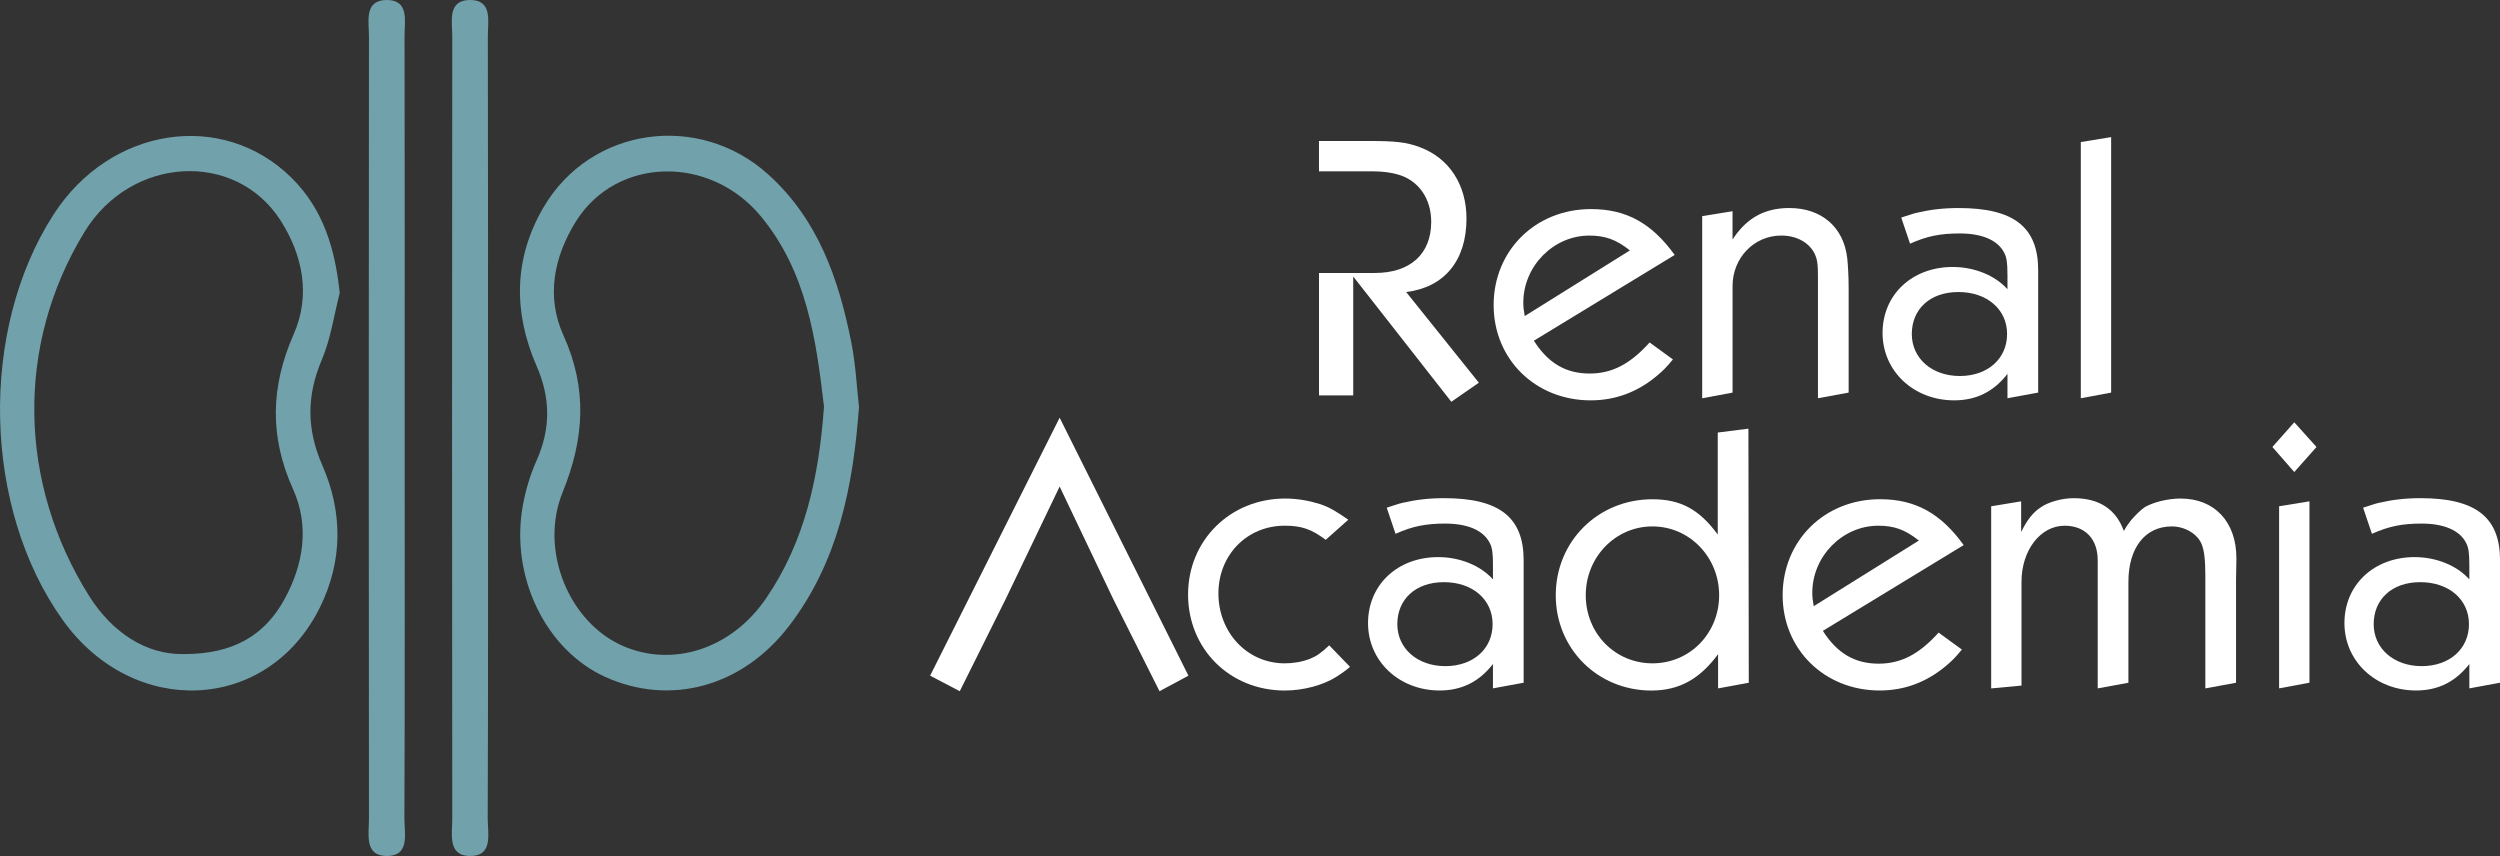
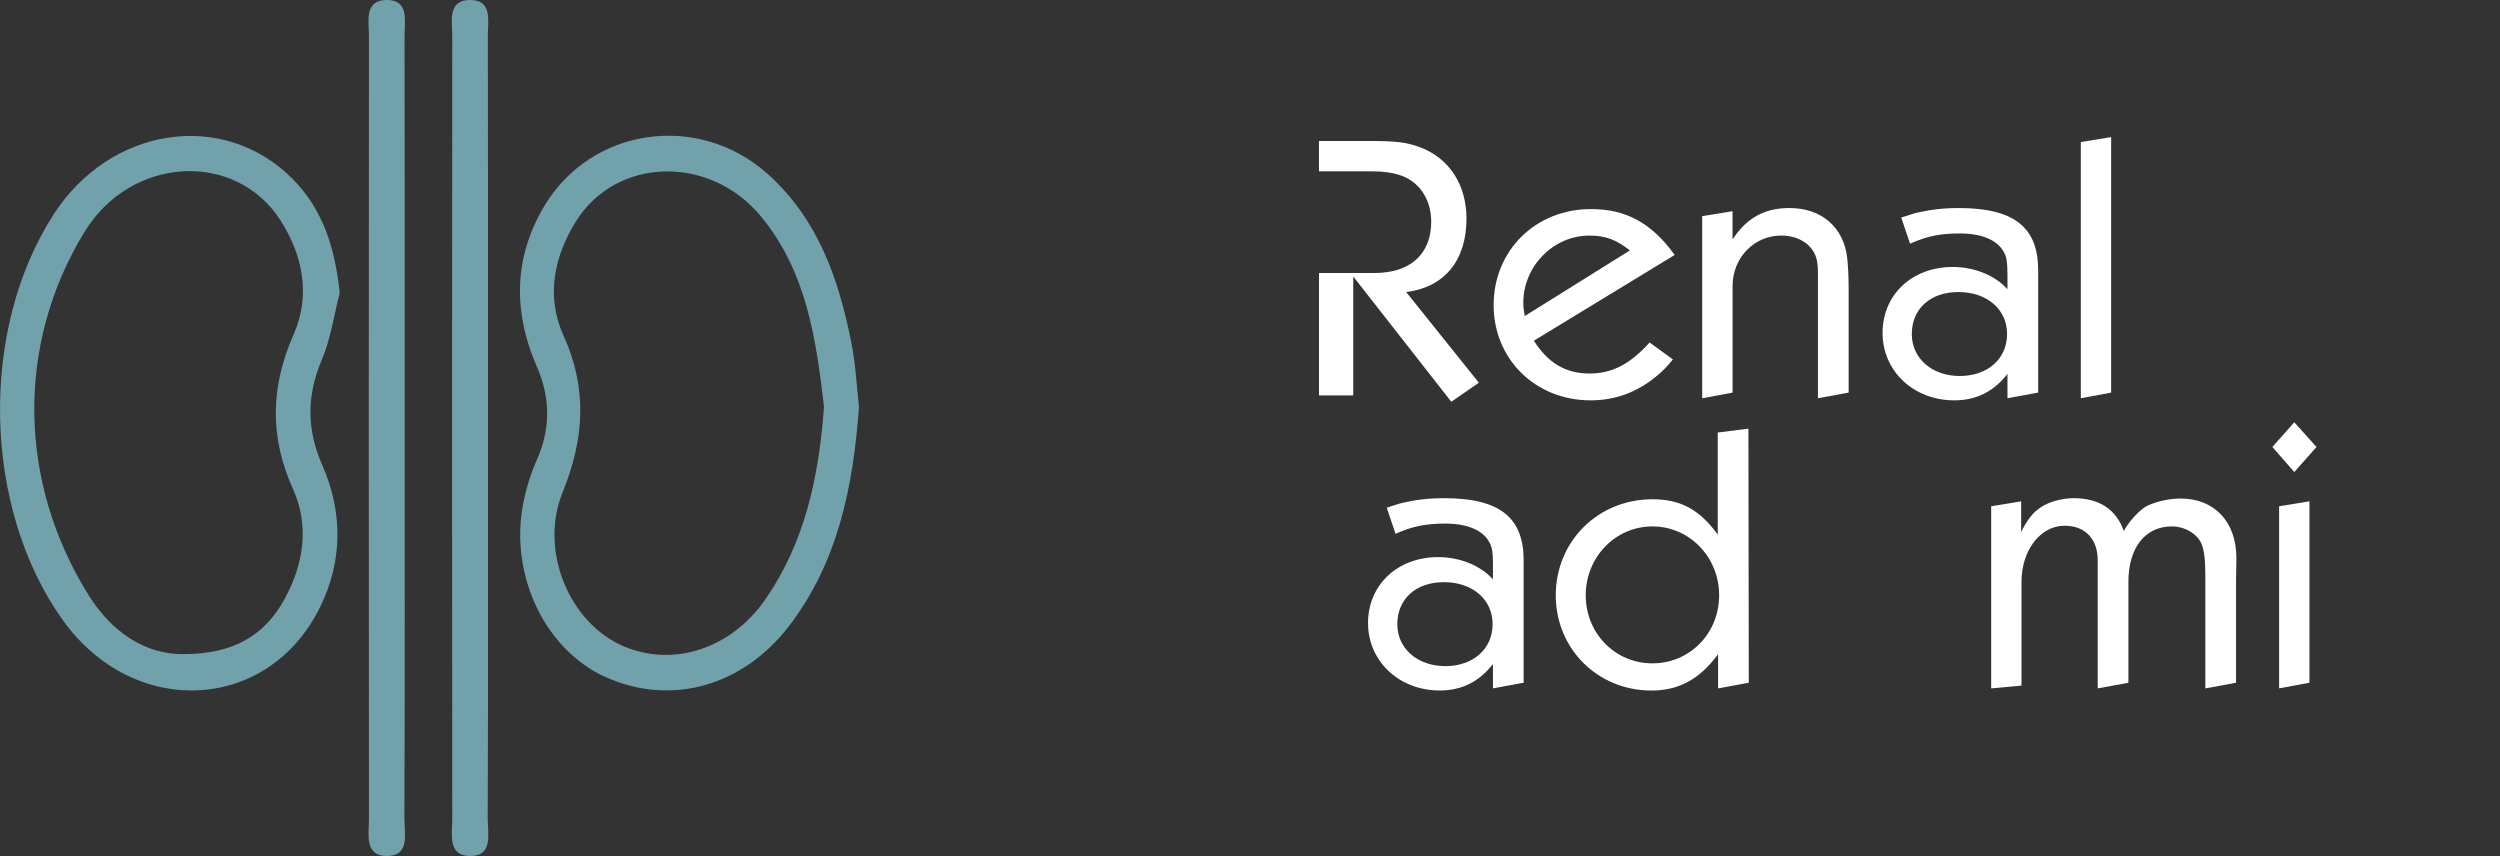
<svg xmlns="http://www.w3.org/2000/svg" id="Layer_2" data-name="Layer 2" viewBox="0 0 1043.14 357.17">
  <rect x="0" y="0" width="1043.14" height="357.17" fill="#333333" stroke="none" />
  <defs>
    <style>
      .cls-1 {
        fill: #fff;
      }

      .cls-2 {
        fill: #71a2ac;
      }

      .cls-3 {
        fill: none;
      }
    </style>
  </defs>
  <g id="Layer_1-2" data-name="Layer 1">
    <g>
      <g>
        <path class="cls-2" d="m168.86,178.23c0,54.43.09,108.86-.12,163.28-.02,6.2,2.51,15.92-7.71,15.65-9.07-.24-7.08-9.37-7.08-15.47-.11-108.86-.11-217.71,0-326.57,0-6.04-2.13-15.05,7.36-15.12,9.53-.08,7.48,8.84,7.49,14.95.11,54.43.06,108.86.06,163.28Z" />
        <path class="cls-2" d="m141.75,122.27c-2.41,9.31-3.75,19.08-7.47,27.84-6.39,15.02-6.36,29.08.22,44.06,8.63,19.67,8.51,40.04-1.03,59.31-21.76,43.94-77.81,46.47-107.3,5.22-33.38-46.69-35.02-120.93-3.76-169.29,23.58-36.48,70.44-43.72,99.31-15.14,13.15,13.02,18.11,29.51,20.03,48.01Zm-65.31,150.66c21.02.05,34.05-7.87,42.31-22.99,7.97-14.59,10.43-30.53,3.51-45.88-9.89-21.94-9.33-42.77.29-64.61,7.14-16.22,3.82-32.83-5.42-47.36-18.73-29.42-62.44-27.12-81.87,4.67-28.95,47.38-27.54,105.03,1.93,151.91,9.63,15.32,23.81,24.48,39.25,24.25Z" />
        <path class="cls-2" d="m358.42,169.77c-2.45,33.54-8.81,64.76-29.08,91.29-19.55,25.59-49.67,33.66-76.79,21.39-24.95-11.29-39.87-42.15-34.34-71.81,1.18-6.31,3.07-12.65,5.69-18.51,5.93-13.28,5.84-26.05,0-39.42-9.77-22.39-9.61-44.87,2.9-66.21,19.66-33.54,64.77-39.84,93.72-13.74,20.88,18.82,29.42,43.67,34.69,70.07,1.83,9.16,2.26,18.61,3.21,26.94Zm-14.6-.11c-3.28-28.01-7.19-56.26-26.34-79.4-21.35-25.79-60.34-24.86-77.2,2.17-9.14,14.65-12.49,31.38-5.22,47.41,10.15,22.35,8.77,43.23-.29,65.54-9.94,24.47,2.86,54.49,25.19,64.17,20.83,9.02,45.07,1.29,59.49-19.6,16.53-23.94,22.28-51.31,24.37-80.28Z" />
        <path class="cls-2" d="m203.62,178.23c0,54.43.09,108.86-.12,163.28-.02,6.2,2.51,15.92-7.71,15.65-9.07-.24-7.08-9.37-7.08-15.47-.11-108.86-.11-217.71,0-326.57,0-6.04-2.13-15.05,7.36-15.12,9.53-.08,7.48,8.84,7.49,14.95.11,54.43.06,108.86.06,163.28Z" />
      </g>
      <g>
        <g>
          <g>
            <path class="cls-1" d="m640.02,142.17c5.89,9.28,13.25,13.69,23.26,13.69,9.42,0,16.93-3.98,25.03-12.96l9.72,7.07c-2.94,3.53-4.12,4.71-6.78,6.92-7.95,6.63-17.08,10.16-27.53,10.16-22.97,0-40.49-17.08-40.49-39.76s17.37-40.05,40.64-40.05c14.72,0,25.33,5.89,34.9,19.14l-58.75,35.78Zm40.05-37.69c-5.74-4.56-10.31-6.18-16.93-6.18-15.02,0-27.53,12.81-27.53,27.98,0,1.92.15,2.95.59,5.6l43.88-27.39Z" />
            <path class="cls-1" d="m710.25,166.17v-75.98l12.66-2.06v11.78c1.47-2.21,2.21-3.09,3.39-4.42,5.15-5.74,11.63-8.69,20.32-8.69,13.4,0,22.67,7.95,24.15,20.91.3,3.09.59,7.07.59,12.81v43.29l-12.81,2.36v-48c0-6.04,0-7.07-.44-9.57-1.33-6.18-7.22-10.31-14.87-10.31-11.34,0-20.32,9.28-20.32,21.06v44.47l-12.66,2.36Z" />
            <path class="cls-1" d="m837.61,114.34v-.29c0-4.12-.29-6.63-1.32-8.54-2.65-5.3-9.28-8.1-18.55-8.1-7.95,0-13.55,1.03-20.76,4.27l-3.68-10.9c2.94-.88,5.15-1.77,6.78-2.06,5.15-1.18,10.31-1.91,17.23-1.91,22.97,0,33.13,7.95,33.13,25.91v51.09l-12.81,2.36v-10.16c-5.74,7.36-12.95,11.04-22.23,11.04-16.93,0-29.89-12.22-29.89-28.12s12.22-27.53,29.3-27.53c8.83,0,17.52,3.39,22.82,9.28v-6.33Zm-39.9,25.03c0,10.16,8.39,17.52,20.03,17.52s19.73-7.22,19.73-17.52-8.39-17.52-20.32-17.52-19.44,7.22-19.44,17.52Z" />
            <path class="cls-1" d="m868.23,166.17V59.27l12.66-2.06v106.6l-12.66,2.36Z" />
          </g>
          <g>
-             <path class="cls-1" d="m388.1,281.93l54.04-107.64,53.74,107.64-12.07,6.48-19.29-38.43h-44.91l-19.14,38.43-12.37-6.48Zm54.04-78.92l-22.53,46.97h44.91l-22.38-46.97Z" />
-             <path class="cls-1" d="m553.15,225.24c-5.89-4.42-10.01-5.89-17.08-5.89-15.76,0-27.68,12.22-27.68,28.27s11.78,29.16,27.68,29.16c3.53,0,7.22-.59,10.6-1.92,2.5-1.03,4.42-2.21,7.95-5.59l8.69,8.98c-2.21,1.91-4.27,3.24-5.89,4.27-5.45,3.39-13.55,5.6-21.35,5.6-22.97,0-40.34-17.37-40.34-40.05s17.67-40.05,40.49-40.05c5.16,0,10.01.88,14.73,2.36,3.83,1.33,6.33,2.8,11.63,6.48l-9.42,8.39Z" />
            <path class="cls-1" d="m622.94,235.4v-.29c0-4.12-.29-6.63-1.33-8.54-2.65-5.3-9.28-8.1-18.55-8.1-7.95,0-13.55,1.03-20.76,4.27l-3.68-10.9c2.94-.88,5.15-1.77,6.77-2.06,5.15-1.18,10.31-1.91,17.23-1.91,22.97,0,33.13,7.95,33.13,25.91v51.09l-12.81,2.36v-10.16c-5.74,7.36-12.96,11.04-22.23,11.04-16.93,0-29.89-12.22-29.89-28.12s12.22-27.53,29.3-27.53c8.84,0,17.52,3.39,22.82,9.28v-6.33Zm-39.9,25.03c0,10.16,8.39,17.52,20.03,17.52s19.73-7.22,19.73-17.52-8.39-17.52-20.32-17.52-19.44,7.22-19.44,17.52Z" />
            <path class="cls-1" d="m716.73,180.48l12.81-1.62.15,106.02-12.81,2.36v-14.28c-7.8,10.6-16.49,15.17-27.83,15.17-22.38,0-39.9-17.37-39.9-39.76s17.52-40.05,40.35-40.05c11.78,0,19.58,4.27,27.24,14.72v-42.55Zm-55.07,67.88c0,15.9,12.22,28.42,27.83,28.42s27.83-12.52,27.83-28.42-12.37-28.71-27.83-28.71-27.83,12.81-27.83,28.71Z" />
-             <path class="cls-1" d="m760.6,263.23c5.89,9.28,13.25,13.69,23.26,13.69,9.42,0,16.93-3.98,25.03-12.96l9.72,7.07c-2.94,3.53-4.12,4.71-6.77,6.92-7.95,6.63-17.08,10.16-27.53,10.16-22.97,0-40.49-17.08-40.49-39.76s17.37-40.05,40.64-40.05c14.72,0,25.33,5.89,34.9,19.14l-58.75,35.78Zm40.05-37.69c-5.74-4.56-10.31-6.18-16.93-6.18-15.02,0-27.53,12.81-27.53,27.98,0,1.92.15,2.95.59,5.6l43.88-27.39Z" />
            <path class="cls-1" d="m830.83,287.23v-75.98l12.51-2.06v12.81c2.36-4.86,4.86-8.1,7.95-10.16,3.24-2.36,8.98-3.97,13.99-3.97,10.75,0,17.67,4.71,20.91,13.69,1.18-2.21,1.91-2.94,2.94-4.42,2.06-2.36,3.97-4.27,5.89-5.59,3.68-2.06,9.57-3.53,14.87-3.53,14.14,0,23.26,9.72,23.26,24.88v.29l-.15,8.84v42.85l-12.81,2.36v-47.12c0-6.18-.44-10.6-1.62-13.25-1.77-4.12-6.92-7.22-12.37-7.22-11.19,0-18.11,8.98-18.11,23.12v42.11l-12.81,2.36v-53.45c0-8.83-5.15-14.43-13.84-14.43-10.01,0-17.96,10.16-17.96,23.41v43.29l-12.66,1.18Z" />
            <path class="cls-1" d="m948.17,186.51l9.13-10.31,9.27,10.31-9.27,10.45-9.13-10.45Zm2.8,100.71v-75.98l12.66-2.06v75.68l-12.66,2.36Z" />
-             <path class="cls-1" d="m1030.33,235.4v-.29c0-4.12-.29-6.63-1.32-8.54-2.65-5.3-9.28-8.1-18.55-8.1-7.95,0-13.55,1.03-20.76,4.27l-3.68-10.9c2.94-.88,5.15-1.77,6.78-2.06,5.15-1.18,10.31-1.91,17.23-1.91,22.97,0,33.13,7.95,33.13,25.91v51.09l-12.81,2.36v-10.16c-5.74,7.36-12.95,11.04-22.23,11.04-16.93,0-29.89-12.22-29.89-28.12s12.22-27.53,29.3-27.53c8.83,0,17.52,3.39,22.82,9.28v-6.33Zm-39.9,25.03c0,10.16,8.39,17.52,20.03,17.52s19.73-7.22,19.73-17.52-8.39-17.52-20.32-17.52-19.44,7.22-19.44,17.52Z" />
          </g>
        </g>
        <g>
          <path class="cls-3" d="m573.62,113.9c14.87,0,23.56-7.95,23.56-21.35,0-9.57-5.15-17.23-13.84-19.73-2.5-.74-6.19-1.33-10.46-1.33h-6.95v42.41h7.69Z" />
          <path class="cls-1" d="m586.72,121.85c15.9-1.91,25.18-13.1,25.18-30.63,0-14.14-7.21-25.18-19.29-29.74-5.74-2.21-10.6-2.65-21.35-2.65h-20.91v12.66h22.53c4.27,0,7.95.59,10.46,1.33,8.69,2.5,13.84,10.16,13.84,19.73,0,13.4-8.69,21.35-23.56,21.35h-23.26v51.09h14.28v-49.62l40.93,52.27,11.49-7.95-30.33-37.84Z" />
        </g>
      </g>
    </g>
  </g>
</svg>